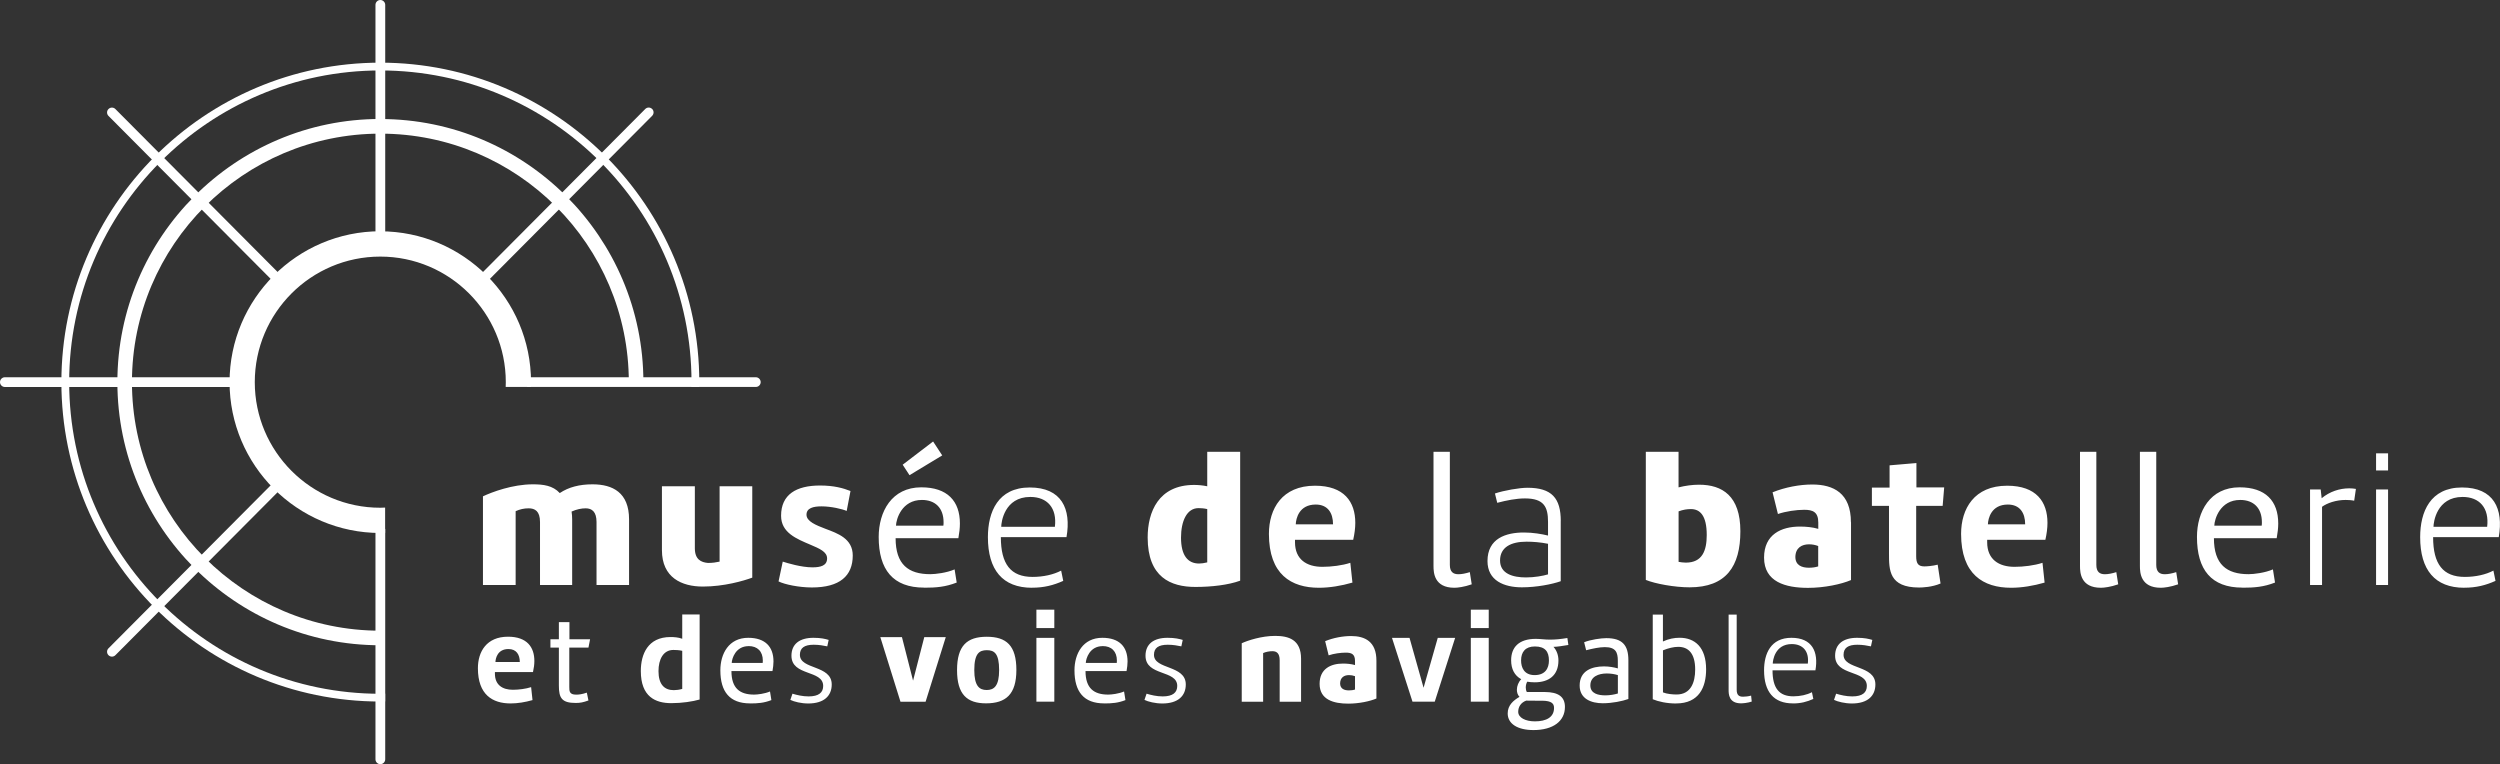
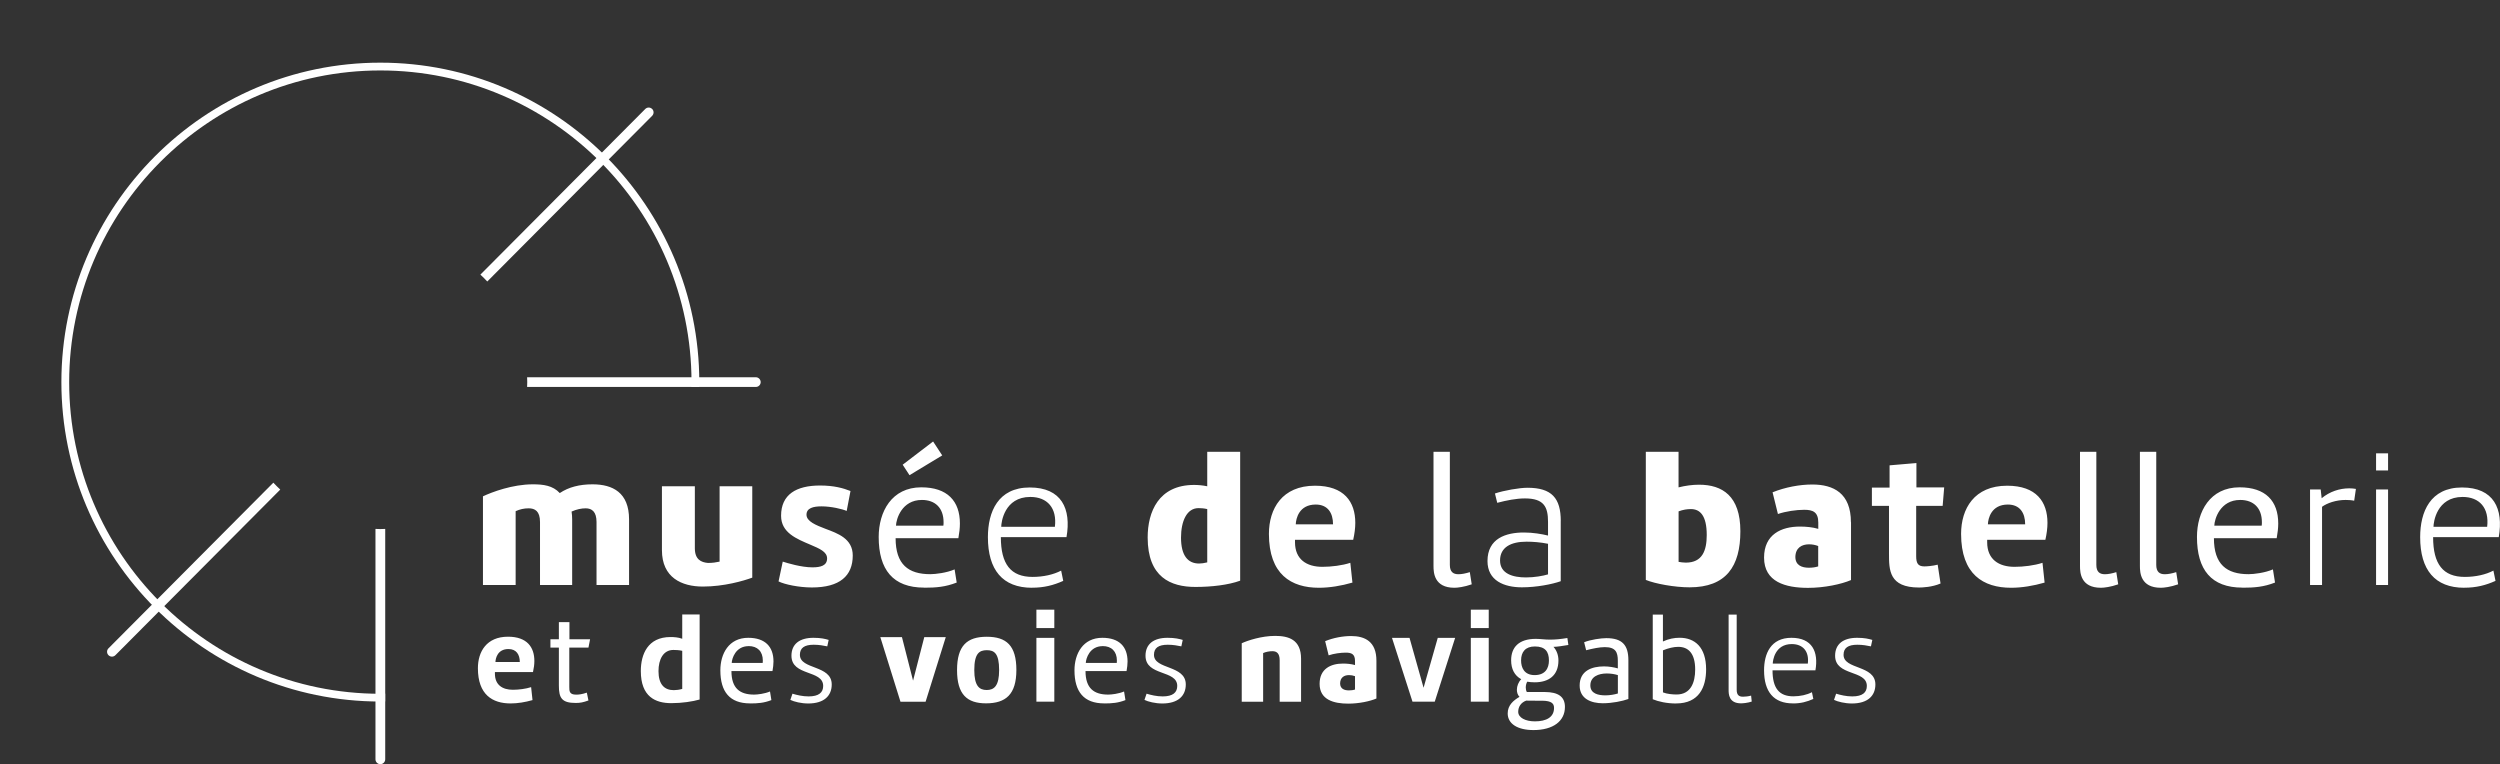
<svg xmlns="http://www.w3.org/2000/svg" width="229" height="70" viewBox="0 0 229 70" fill="none">
  <rect x="0" y="0" width="229" height="70" fill="#333333" stroke="none" />
  <path d="M167.991 64.107C168.332 64.277 168.993 64.439 169.632 64.439C171.102 64.439 171.785 63.721 171.785 62.697C171.785 60.897 168.87 61.352 168.87 59.982C168.87 59.343 169.291 59.058 170.135 59.058C170.625 59.058 171.045 59.137 171.378 59.207L171.505 58.616C171.199 58.524 170.8 58.423 170.113 58.423C168.827 58.423 168.096 59.006 168.096 60.065C168.096 61.957 171.002 61.339 171.002 62.832C171.002 63.423 170.617 63.791 169.667 63.791C169.111 63.791 168.595 63.664 168.188 63.542L167.995 64.111L167.991 64.107ZM165.597 60.788H162.385C162.385 60.525 162.569 58.997 164.127 58.997C165.142 58.997 165.733 59.658 165.597 60.788ZM164.232 64.435C164.949 64.435 165.518 64.286 166.1 64.023L165.973 63.406C165.518 63.647 164.901 63.783 164.267 63.783C162.958 63.783 162.363 63.021 162.363 61.401H166.293C166.59 59.702 165.995 58.423 164.096 58.423C162.197 58.423 161.588 59.881 161.588 61.401C161.588 63.362 162.468 64.431 164.232 64.431M158.341 56.3V63.205C158.341 63.568 158.354 64.426 159.479 64.426C159.65 64.426 160.083 64.391 160.459 64.264L160.402 63.717C160.153 63.787 159.89 63.818 159.663 63.818C159.33 63.818 159.081 63.704 159.081 63.191V56.295H158.341V56.3ZM153.536 64.435C155.645 64.435 156.28 62.929 156.28 61.313C156.28 59.264 155.23 58.419 153.851 58.419C153.361 58.419 152.862 58.511 152.324 58.76V56.3H151.392V64.05C151.904 64.264 152.67 64.439 153.532 64.439M152.328 59.57C152.831 59.365 153.322 59.251 153.729 59.251C154.639 59.251 155.278 59.833 155.278 61.326C155.278 62.535 154.866 63.616 153.571 63.616C153.23 63.616 152.691 63.572 152.328 63.423V59.57ZM148.193 63.524C147.908 63.616 147.462 63.695 147.055 63.695C146.416 63.695 145.676 63.546 145.676 62.784C145.676 61.974 146.429 61.69 147.182 61.69C147.536 61.69 147.899 61.746 148.197 61.839V63.524H148.193ZM149.16 60.481C149.16 59.089 148.6 58.454 147.134 58.454C146.665 58.454 145.685 58.59 145.107 58.83L145.291 59.562C145.908 59.404 146.512 59.277 146.998 59.277C147.987 59.277 148.193 59.732 148.193 60.529V61.225C147.838 61.125 147.396 61.042 146.928 61.042C145.825 61.042 144.696 61.431 144.696 62.797C144.696 64.028 145.777 64.418 146.814 64.418C147.681 64.418 148.613 64.225 149.16 64.028V60.481ZM141.278 64.185C142.132 64.198 142.35 64.448 142.35 64.847C142.35 65.692 141.655 66.077 140.595 66.077C139.742 66.077 139.068 65.744 139.068 65.201C139.068 64.733 139.331 64.347 139.799 64.177L141.278 64.19V64.185ZM139.331 60.494C139.331 59.719 139.729 59.216 140.595 59.216C141.541 59.216 141.882 59.693 141.882 60.503C141.882 61.208 141.55 61.839 140.574 61.839C139.598 61.839 139.331 61.133 139.331 60.494ZM140.674 58.52C139.125 58.52 138.42 59.294 138.42 60.481C138.42 61.278 138.727 61.882 139.344 62.215C139.094 62.465 138.946 62.841 138.946 63.183C138.946 63.432 139.024 63.673 139.186 63.831C138.639 64.15 138.105 64.593 138.105 65.346C138.105 66.305 139.016 66.874 140.464 66.874C142.276 66.874 143.348 66.051 143.348 64.755C143.348 63.809 142.722 63.397 141.523 63.389H139.86C139.79 63.275 139.76 63.117 139.76 62.968C139.76 62.776 139.817 62.57 139.895 62.443C140.079 62.478 140.35 62.5 140.578 62.5C141.865 62.5 142.753 61.873 142.753 60.503C142.753 60.013 142.595 59.579 142.298 59.251C142.652 59.251 143.151 59.159 143.663 59.08L143.571 58.441C142.932 58.546 142.49 58.59 141.952 58.59C141.497 58.59 141.086 58.52 140.674 58.52ZM134.727 57.53H136.368V55.844H134.727V57.53ZM136.368 58.428H134.727V64.273H136.368V58.428ZM130.399 62.999L129.112 58.428H127.506L129.384 64.273H131.423L133.292 58.428H131.699L130.399 62.999ZM122.754 62.592C122.767 62.044 123.139 61.839 123.572 61.839C123.756 61.839 123.948 61.873 124.119 61.939V63.161C123.948 63.218 123.743 63.24 123.563 63.24C123.152 63.24 122.754 63.104 122.754 62.592ZM126.08 60.516C126.08 58.773 125.034 58.261 123.764 58.261C123.012 58.261 122.145 58.419 121.384 58.73L121.703 60.03C122.172 59.868 122.81 59.781 123.274 59.781C123.786 59.781 124.119 59.907 124.119 60.542V60.919C123.764 60.818 123.388 60.783 123.016 60.783C121.913 60.783 120.876 61.252 120.876 62.64C120.876 64.098 122.163 64.453 123.506 64.453C124.487 64.453 125.497 64.234 126.08 63.984V60.52V60.516ZM113.743 64.277H115.703V59.82C115.953 59.706 116.285 59.649 116.557 59.649C116.933 59.649 117.218 59.833 117.218 60.481V64.277H119.178V60.345C119.178 58.577 118.027 58.248 116.797 58.248C115.568 58.248 114.281 58.668 113.743 58.922V64.277ZM104.824 64.107C105.165 64.277 105.826 64.439 106.465 64.439C107.936 64.439 108.618 63.721 108.618 62.697C108.618 60.897 105.704 61.352 105.704 59.982C105.704 59.343 106.124 59.058 106.968 59.058C107.459 59.058 107.879 59.137 108.211 59.207L108.338 58.616C108.032 58.524 107.634 58.423 106.947 58.423C105.66 58.423 104.929 59.006 104.929 60.065C104.929 61.957 107.835 61.339 107.835 62.832C107.835 63.423 107.445 63.791 106.505 63.791C105.944 63.791 105.432 63.664 105.025 63.542L104.833 64.111L104.824 64.107ZM101.008 59.181C101.804 59.181 102.308 59.658 102.308 60.516C102.308 60.586 102.308 60.652 102.295 60.722H99.459C99.472 60.337 99.8 59.185 101.008 59.185M101.144 64.435C101.861 64.435 102.422 64.391 103.091 64.129L102.964 63.34C102.487 63.546 101.826 63.625 101.507 63.625C100.198 63.625 99.433 63.043 99.433 61.471H103.192C103.249 61.151 103.284 60.866 103.284 60.591C103.284 59.246 102.531 58.423 100.973 58.423C99.196 58.423 98.422 59.881 98.422 61.401C98.422 63.362 99.275 64.431 101.144 64.431M94.934 57.53H96.575V55.844H94.934V57.53ZM96.575 58.428H94.934V64.273H96.575V58.428ZM90.391 59.557C91.074 59.557 91.52 59.842 91.52 61.379C91.52 62.828 91.065 63.205 90.382 63.205C89.7 63.205 89.245 62.828 89.245 61.379C89.245 59.842 89.713 59.557 90.396 59.557M90.321 64.426C92.133 64.426 93.1 63.607 93.1 61.37C93.1 59.133 92.19 58.327 90.387 58.327C88.584 58.327 87.665 59.137 87.665 61.383C87.665 63.629 88.597 64.426 90.321 64.426ZM83.634 62.338L82.619 58.362H80.637L82.483 64.277H84.785L86.632 58.362H84.663L83.639 62.338H83.634ZM72.392 64.107C72.733 64.277 73.394 64.439 74.033 64.439C75.503 64.439 76.186 63.721 76.186 62.697C76.186 60.897 73.271 61.352 73.271 59.982C73.271 59.343 73.692 59.058 74.536 59.058C75.026 59.058 75.446 59.137 75.779 59.207L75.906 58.616C75.6 58.524 75.201 58.423 74.514 58.423C73.228 58.423 72.497 59.006 72.497 60.065C72.497 61.957 75.403 61.339 75.403 62.832C75.403 63.423 75.017 63.791 74.068 63.791C73.508 63.791 72.996 63.664 72.589 63.542L72.396 64.111L72.392 64.107ZM68.576 59.181C69.372 59.181 69.875 59.658 69.875 60.516C69.875 60.586 69.875 60.652 69.862 60.722H67.026C67.04 60.337 67.368 59.185 68.576 59.185M68.711 64.435C69.429 64.435 69.985 64.391 70.659 64.129L70.532 63.34C70.055 63.546 69.394 63.625 69.075 63.625C67.766 63.625 67 63.043 67 61.471H70.759C70.816 61.151 70.851 60.866 70.851 60.591C70.851 59.246 70.099 58.423 68.536 58.423C66.76 58.423 65.985 59.881 65.985 61.401C65.985 63.362 66.838 64.431 68.707 64.431M62.493 63.104C62.221 63.183 61.946 63.218 61.718 63.218C60.852 63.218 60.318 62.684 60.318 61.475C60.318 60.394 60.76 59.535 61.683 59.535C61.911 59.535 62.195 59.548 62.493 59.614V63.099V63.104ZM64.086 56.286H62.493V58.511C62.13 58.375 61.731 58.353 61.412 58.353C59.329 58.353 58.699 59.947 58.699 61.466C58.699 63.826 60.042 64.409 61.49 64.409C62.48 64.409 63.438 64.26 64.086 64.076V56.291V56.286ZM53.753 63.445C53.298 63.603 53.014 63.629 52.773 63.629C52.156 63.629 52.147 63.31 52.147 62.924V59.321H53.902L54.051 58.559H52.16V56.987H51.193V58.559H50.419V59.321H51.193V62.806C51.193 63.945 51.465 64.391 52.742 64.391C53.154 64.391 53.425 64.334 53.902 64.163L53.753 63.445ZM47.614 60.639H45.382C45.395 60.297 45.574 59.452 46.576 59.452C47.294 59.452 47.614 59.956 47.614 60.639ZM48.821 61.563C48.9 61.208 48.948 60.866 48.948 60.547C48.948 59.294 48.287 58.322 46.532 58.322C44.563 58.322 43.776 59.702 43.776 61.208C43.776 63.634 45.11 64.435 46.773 64.435C47.412 64.435 48.108 64.321 48.778 64.129L48.651 62.942C48.174 63.099 47.513 63.183 46.974 63.183C46.029 63.183 45.334 62.74 45.334 61.712V61.563H48.821Z" fill="white" />
  <path d="M227.823 48.256H222.908C222.908 47.853 223.188 45.52 225.573 45.52C227.123 45.52 228.029 46.531 227.823 48.256ZM225.731 53.834C226.829 53.834 227.7 53.607 228.589 53.208L228.396 52.267C227.7 52.635 226.759 52.845 225.783 52.845C223.779 52.845 222.873 51.676 222.873 49.202H228.886C229.337 46.605 228.431 44.653 225.521 44.653C222.611 44.653 221.687 46.886 221.687 49.202C221.687 52.201 223.031 53.839 225.731 53.839M217.648 43.094H218.747V41.526H217.648V43.094ZM218.747 44.837H217.648V53.589H218.747V44.837ZM215.801 44.784C215.609 44.749 215.399 44.731 215.193 44.731C214.305 44.731 213.399 45.029 212.664 45.638L212.576 44.837H211.6V53.589H212.699V46.422C213.149 46.089 213.972 45.795 214.86 45.795C215.088 45.795 215.399 45.813 215.644 45.865L215.801 44.784ZM205.202 45.795C206.423 45.795 207.189 46.527 207.189 47.836C207.189 47.941 207.189 48.046 207.171 48.151H202.83C202.848 47.556 203.355 45.795 205.202 45.795ZM205.412 53.834C206.511 53.834 207.364 53.764 208.392 53.362L208.2 52.157C207.469 52.473 206.458 52.595 205.968 52.595C203.964 52.595 202.795 51.706 202.795 49.298H208.545C208.633 48.812 208.686 48.374 208.686 47.954C208.686 45.896 207.535 44.639 205.145 44.639C202.428 44.639 201.242 46.873 201.242 49.189C201.242 52.188 202.55 53.826 205.408 53.826M196.016 41.386V51.851C196.016 52.442 196.069 53.839 197.933 53.839C198.213 53.839 198.821 53.769 199.517 53.524L199.342 52.407C198.957 52.53 198.594 52.6 198.296 52.6C197.824 52.6 197.513 52.389 197.513 51.746V41.386H196.016ZM190.528 41.386V51.851C190.528 52.442 190.581 53.839 192.445 53.839C192.725 53.839 193.334 53.769 194.029 53.524L193.854 52.407C193.469 52.53 193.106 52.6 192.809 52.6C192.336 52.6 192.025 52.389 192.025 51.746V41.386H190.524H190.528ZM185.509 48.029H182.091C182.109 47.503 182.389 46.216 183.92 46.216C185.019 46.216 185.505 46.982 185.505 48.029M187.356 49.443C187.478 48.904 187.548 48.379 187.548 47.893C187.548 45.975 186.537 44.491 183.855 44.491C180.839 44.491 179.636 46.601 179.636 48.904C179.636 52.617 181.675 53.839 184.218 53.839C185.194 53.839 186.257 53.664 187.286 53.366L187.093 51.553C186.362 51.798 185.351 51.921 184.533 51.921C183.089 51.921 182.025 51.242 182.025 49.67V49.443H187.36H187.356ZM173.032 50.712C173.032 52.21 173.032 53.817 175.785 53.817C176.083 53.817 176.988 53.782 177.754 53.449L177.492 51.724C177.006 51.847 176.498 51.882 176.271 51.882C175.68 51.882 175.522 51.584 175.522 50.94V46.338H177.947L178.087 44.648H175.544V42.415L173.085 42.625V44.666H171.466V46.338H173.032V50.717V50.712ZM164.455 51.01C164.472 50.174 165.046 49.859 165.711 49.859C165.991 49.859 166.284 49.911 166.547 50.016V51.882C166.284 51.969 165.973 52.004 165.693 52.004C165.068 52.004 164.455 51.794 164.455 51.01ZM169.544 47.836C169.544 45.169 167.943 44.381 166.008 44.381C164.857 44.381 163.531 44.626 162.367 45.095L162.858 47.083C163.571 46.837 164.547 46.697 165.264 46.697C166.048 46.697 166.555 46.89 166.555 47.867V48.444C166.017 48.287 165.44 48.234 164.866 48.234C163.177 48.234 161.588 48.948 161.588 51.076C161.588 53.309 163.558 53.848 165.615 53.848C167.111 53.848 168.665 53.515 169.553 53.134V47.831L169.544 47.836ZM153.755 46.842C154.175 46.684 154.538 46.632 154.888 46.632C155.724 46.632 156.337 47.223 156.337 49.005C156.337 50.437 155.934 51.536 154.42 51.536C154.175 51.536 153.965 51.501 153.759 51.466V46.846L153.755 46.842ZM153.755 41.386H150.757V53.121C151.611 53.471 153.387 53.799 154.766 53.799C158.114 53.799 159.418 51.882 159.418 48.655C159.418 45.428 157.764 44.399 155.637 44.399C155.028 44.399 154.381 44.486 153.755 44.644V41.382V41.386ZM141.799 52.613C141.344 52.753 140.543 52.893 139.777 52.893C138.591 52.893 137.405 52.56 137.405 51.343C137.405 50.126 138.399 49.618 139.83 49.618C140.421 49.618 141.103 49.67 141.799 49.81V52.617V52.613ZM142.967 47.731C142.967 45.638 142.149 44.679 139.917 44.679C139.186 44.679 137.755 44.924 136.937 45.204L137.147 46.058C138.018 45.83 138.889 45.655 139.69 45.655C141.431 45.655 141.799 46.439 141.799 47.801V49.057C141.226 48.917 140.421 48.777 139.585 48.777C137.948 48.777 136.254 49.316 136.254 51.391C136.254 53.186 137.769 53.799 139.41 53.799C140.736 53.799 142.18 53.519 142.963 53.239V47.731H142.967ZM131.309 41.386V51.851C131.309 52.442 131.362 53.839 133.226 53.839C133.506 53.839 134.114 53.769 134.81 53.524L134.635 52.407C134.25 52.53 133.887 52.6 133.589 52.6C133.121 52.6 132.806 52.389 132.806 51.746V41.386H131.309ZM122.106 48.029H118.692C118.71 47.503 118.99 46.216 120.522 46.216C121.62 46.216 122.106 46.982 122.106 48.029ZM123.953 49.443C124.075 48.904 124.145 48.379 124.145 47.893C124.145 45.975 123.134 44.491 120.452 44.491C117.437 44.491 116.233 46.601 116.233 48.904C116.233 52.617 118.272 53.839 120.815 53.839C121.791 53.839 122.854 53.664 123.883 53.366L123.69 51.553C122.959 51.798 121.948 51.921 121.13 51.921C119.686 51.921 118.622 51.242 118.622 49.67V49.443H123.957H123.953ZM110.583 51.514C110.303 51.584 110.045 51.619 109.835 51.619C108.807 51.619 108.181 50.888 108.181 49.246C108.181 47.748 108.706 46.544 109.782 46.544C110.01 46.544 110.286 46.562 110.583 46.632V51.514ZM113.599 41.386H110.583V44.543C110.168 44.456 109.747 44.42 109.38 44.42C106.12 44.42 105.126 46.894 105.126 49.233C105.126 52.876 107.235 53.764 109.502 53.764C110.968 53.764 112.5 53.589 113.599 53.191V41.386ZM96.627 48.256H91.713C91.713 47.853 91.993 45.52 94.378 45.52C95.927 45.52 96.838 46.531 96.627 48.256ZM94.536 53.834C95.634 53.834 96.505 53.607 97.393 53.208L97.201 52.267C96.505 52.635 95.564 52.845 94.588 52.845C92.584 52.845 91.678 51.676 91.678 49.202H97.691C98.146 46.605 97.236 44.653 94.326 44.653C91.415 44.653 90.492 46.886 90.492 49.202C90.492 52.201 91.835 53.839 94.536 53.839M86.308 41.715L85.472 40.44L82.685 42.568L83.311 43.527L86.308 41.715ZM84.444 45.795C85.665 45.795 86.431 46.527 86.431 47.836C86.431 47.941 86.431 48.046 86.413 48.151H82.072C82.09 47.556 82.597 45.795 84.444 45.795ZM84.654 53.834C85.752 53.834 86.606 53.764 87.634 53.362L87.442 52.157C86.711 52.473 85.7 52.595 85.21 52.595C83.206 52.595 82.037 51.706 82.037 49.298H87.787C87.875 48.812 87.927 48.374 87.927 47.954C87.927 45.896 86.777 44.639 84.391 44.639C81.674 44.639 80.488 46.873 80.488 49.189C80.488 52.188 81.796 53.826 84.654 53.826M77.906 44.977C77.245 44.714 76.387 44.473 75.118 44.473C72.939 44.473 71.547 45.292 71.547 47.245C71.547 48.795 72.961 49.355 74.23 49.894C75.048 50.244 75.762 50.537 75.762 51.15C75.762 51.812 75.171 51.969 74.418 51.969C73.407 51.969 72.134 51.584 71.7 51.444L71.315 53.257C71.871 53.537 73.197 53.812 74.365 53.812C76.926 53.812 78.112 52.749 78.112 50.883C78.112 49.333 76.733 48.86 75.617 48.44C74.746 48.107 73.875 47.761 73.875 47.148C73.875 46.535 74.501 46.382 75.254 46.382C76.125 46.382 77.171 46.627 77.556 46.803L77.906 44.972V44.977ZM68.913 44.539H65.915V51.444C65.6 51.514 65.272 51.566 64.852 51.566C64.226 51.514 63.648 51.251 63.648 50.222V44.539H60.633V50.397C60.633 52.911 62.445 53.729 64.379 53.729C66.313 53.729 68.108 53.208 68.908 52.911V44.539H68.913ZM44.235 53.589H47.233V46.824C47.618 46.649 47.999 46.562 48.419 46.562C48.992 46.562 49.465 46.807 49.465 47.818V53.589H52.41V47.573C52.41 47.328 52.392 47.087 52.357 46.859C52.826 46.649 53.263 46.562 53.648 46.562C54.222 46.562 54.642 46.877 54.642 47.818V53.589H57.622V47.573C57.622 45.117 56.121 44.364 54.274 44.364C53.071 44.364 52.077 44.626 51.276 45.165C50.633 44.469 49.762 44.364 48.804 44.364C46.94 44.364 45.058 45.077 44.239 45.463V53.589H44.235Z" fill="white" />
-   <path d="M25.671 25.159L10.569 9.988C10.393 9.812 10.114 9.812 9.938 9.988C9.763 10.163 9.763 10.443 9.938 10.618L25.041 25.794C25.247 25.58 25.457 25.369 25.671 25.164" fill="white" />
-   <path d="M21.382 35.002C21.382 34.853 21.387 34.705 21.395 34.556H0.446C0.201 34.556 0 34.757 0 35.002C0 35.248 0.201 35.449 0.446 35.449H21.395C21.391 35.3 21.382 35.151 21.382 35.002Z" fill="white" />
-   <path d="M34.839 21.538C34.988 21.538 35.137 21.543 35.286 21.551V0.447C35.286 0.201 35.084 0 34.839 0C34.594 0 34.393 0.201 34.393 0.447V21.551C34.542 21.547 34.69 21.538 34.839 21.538Z" fill="white" />
  <path d="M59.736 9.983C59.561 9.808 59.281 9.808 59.106 9.983L44.003 25.155C44.222 25.356 44.432 25.567 44.633 25.785L59.736 10.609C59.911 10.434 59.911 10.154 59.736 9.979" fill="white" />
  <path d="M25.041 44.21L9.938 59.386C9.763 59.561 9.763 59.842 9.938 60.017C10.026 60.104 10.14 60.148 10.254 60.148C10.367 60.148 10.481 60.104 10.569 60.017L25.671 44.845C25.457 44.644 25.242 44.434 25.041 44.215" fill="white" />
  <path d="M69.232 34.556H48.283C48.288 34.705 48.296 34.853 48.296 35.002C48.296 35.151 48.292 35.296 48.283 35.444H69.232C69.477 35.449 69.678 35.248 69.678 35.002C69.678 34.757 69.477 34.556 69.232 34.556Z" fill="white" />
  <path d="M35.281 48.449C35.132 48.453 34.988 48.462 34.839 48.462C34.69 48.462 34.542 48.458 34.393 48.449V69.553C34.393 69.799 34.594 70 34.839 70C35.084 70 35.286 69.799 35.286 69.553V48.449H35.281Z" fill="white" />
  <path d="M35.281 63.537C35.132 63.537 34.988 63.55 34.839 63.55C19.124 63.55 6.337 50.743 6.337 35.002C6.337 19.261 19.12 6.454 34.839 6.454C50.559 6.454 63.342 19.261 63.342 35.002C63.342 35.151 63.333 35.295 63.328 35.444H64.042C64.042 35.295 64.055 35.151 64.055 35.002C64.055 18.867 50.948 5.74 34.839 5.74C18.73 5.74 5.623 18.867 5.623 35.002C5.623 51.137 18.73 64.26 34.839 64.26C34.988 64.26 35.132 64.251 35.281 64.251V63.537Z" fill="white" />
-   <path d="M34.839 10.898C21.557 10.898 10.752 21.709 10.752 35.002C10.752 48.295 21.557 59.106 34.839 59.106C34.931 59.106 35.019 59.106 35.111 59.102L35.102 57.766C35.014 57.766 34.927 57.771 34.844 57.771C22.297 57.771 12.087 47.556 12.087 35.007C12.087 22.458 22.293 12.242 34.844 12.242C47.395 12.242 57.6 22.453 57.6 35.007C57.6 35.094 57.6 35.182 57.596 35.265L58.931 35.274C58.931 35.186 58.935 35.094 58.935 35.007C58.935 21.718 48.13 10.903 34.844 10.903" fill="white" />
-   <path d="M34.839 21.184C27.225 21.184 21.028 27.384 21.028 35.002C21.028 42.621 27.225 48.821 34.839 48.821C34.966 48.821 35.089 48.821 35.211 48.812H35.277V46.496H35.22C35.093 46.505 34.966 46.509 34.835 46.509C28.494 46.509 23.338 41.351 23.338 35.007C23.338 28.662 28.494 23.504 34.835 23.504C41.176 23.504 46.331 28.662 46.331 35.007C46.331 35.134 46.327 35.261 46.322 35.388V35.445H48.633V35.379C48.638 35.256 48.642 35.129 48.642 35.007C48.642 27.388 42.445 21.188 34.831 21.188" fill="white" />
</svg>